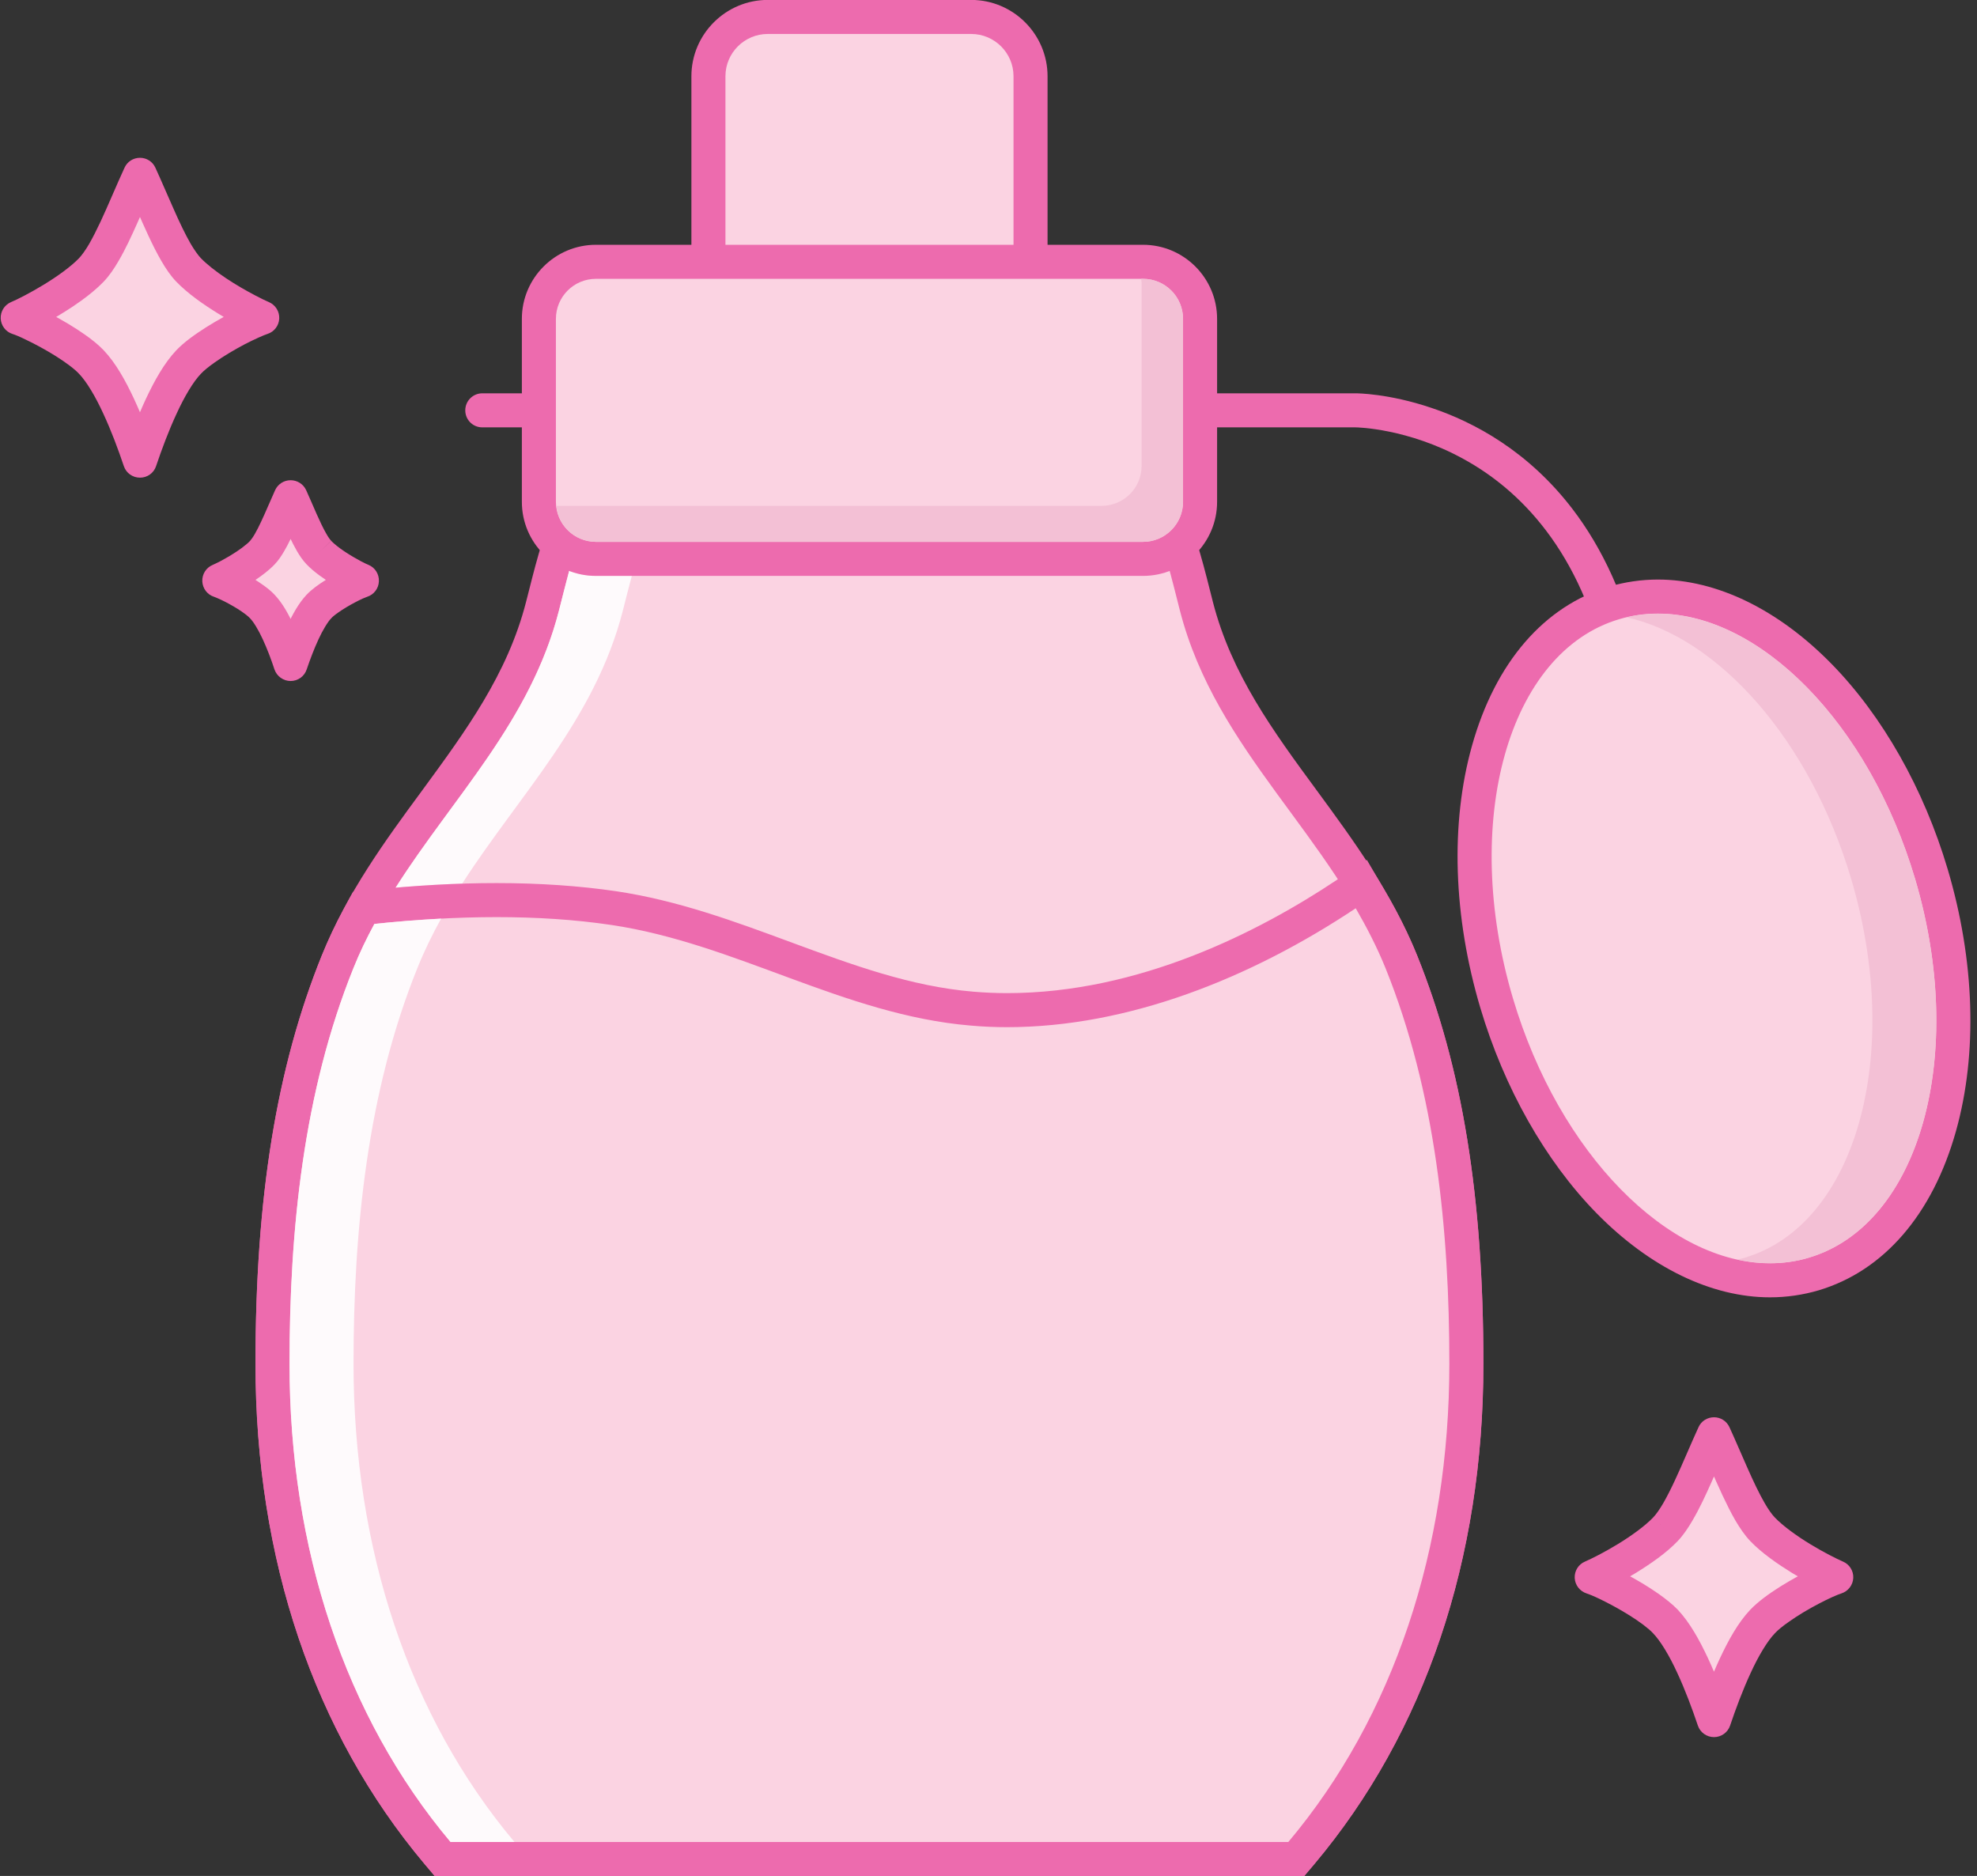
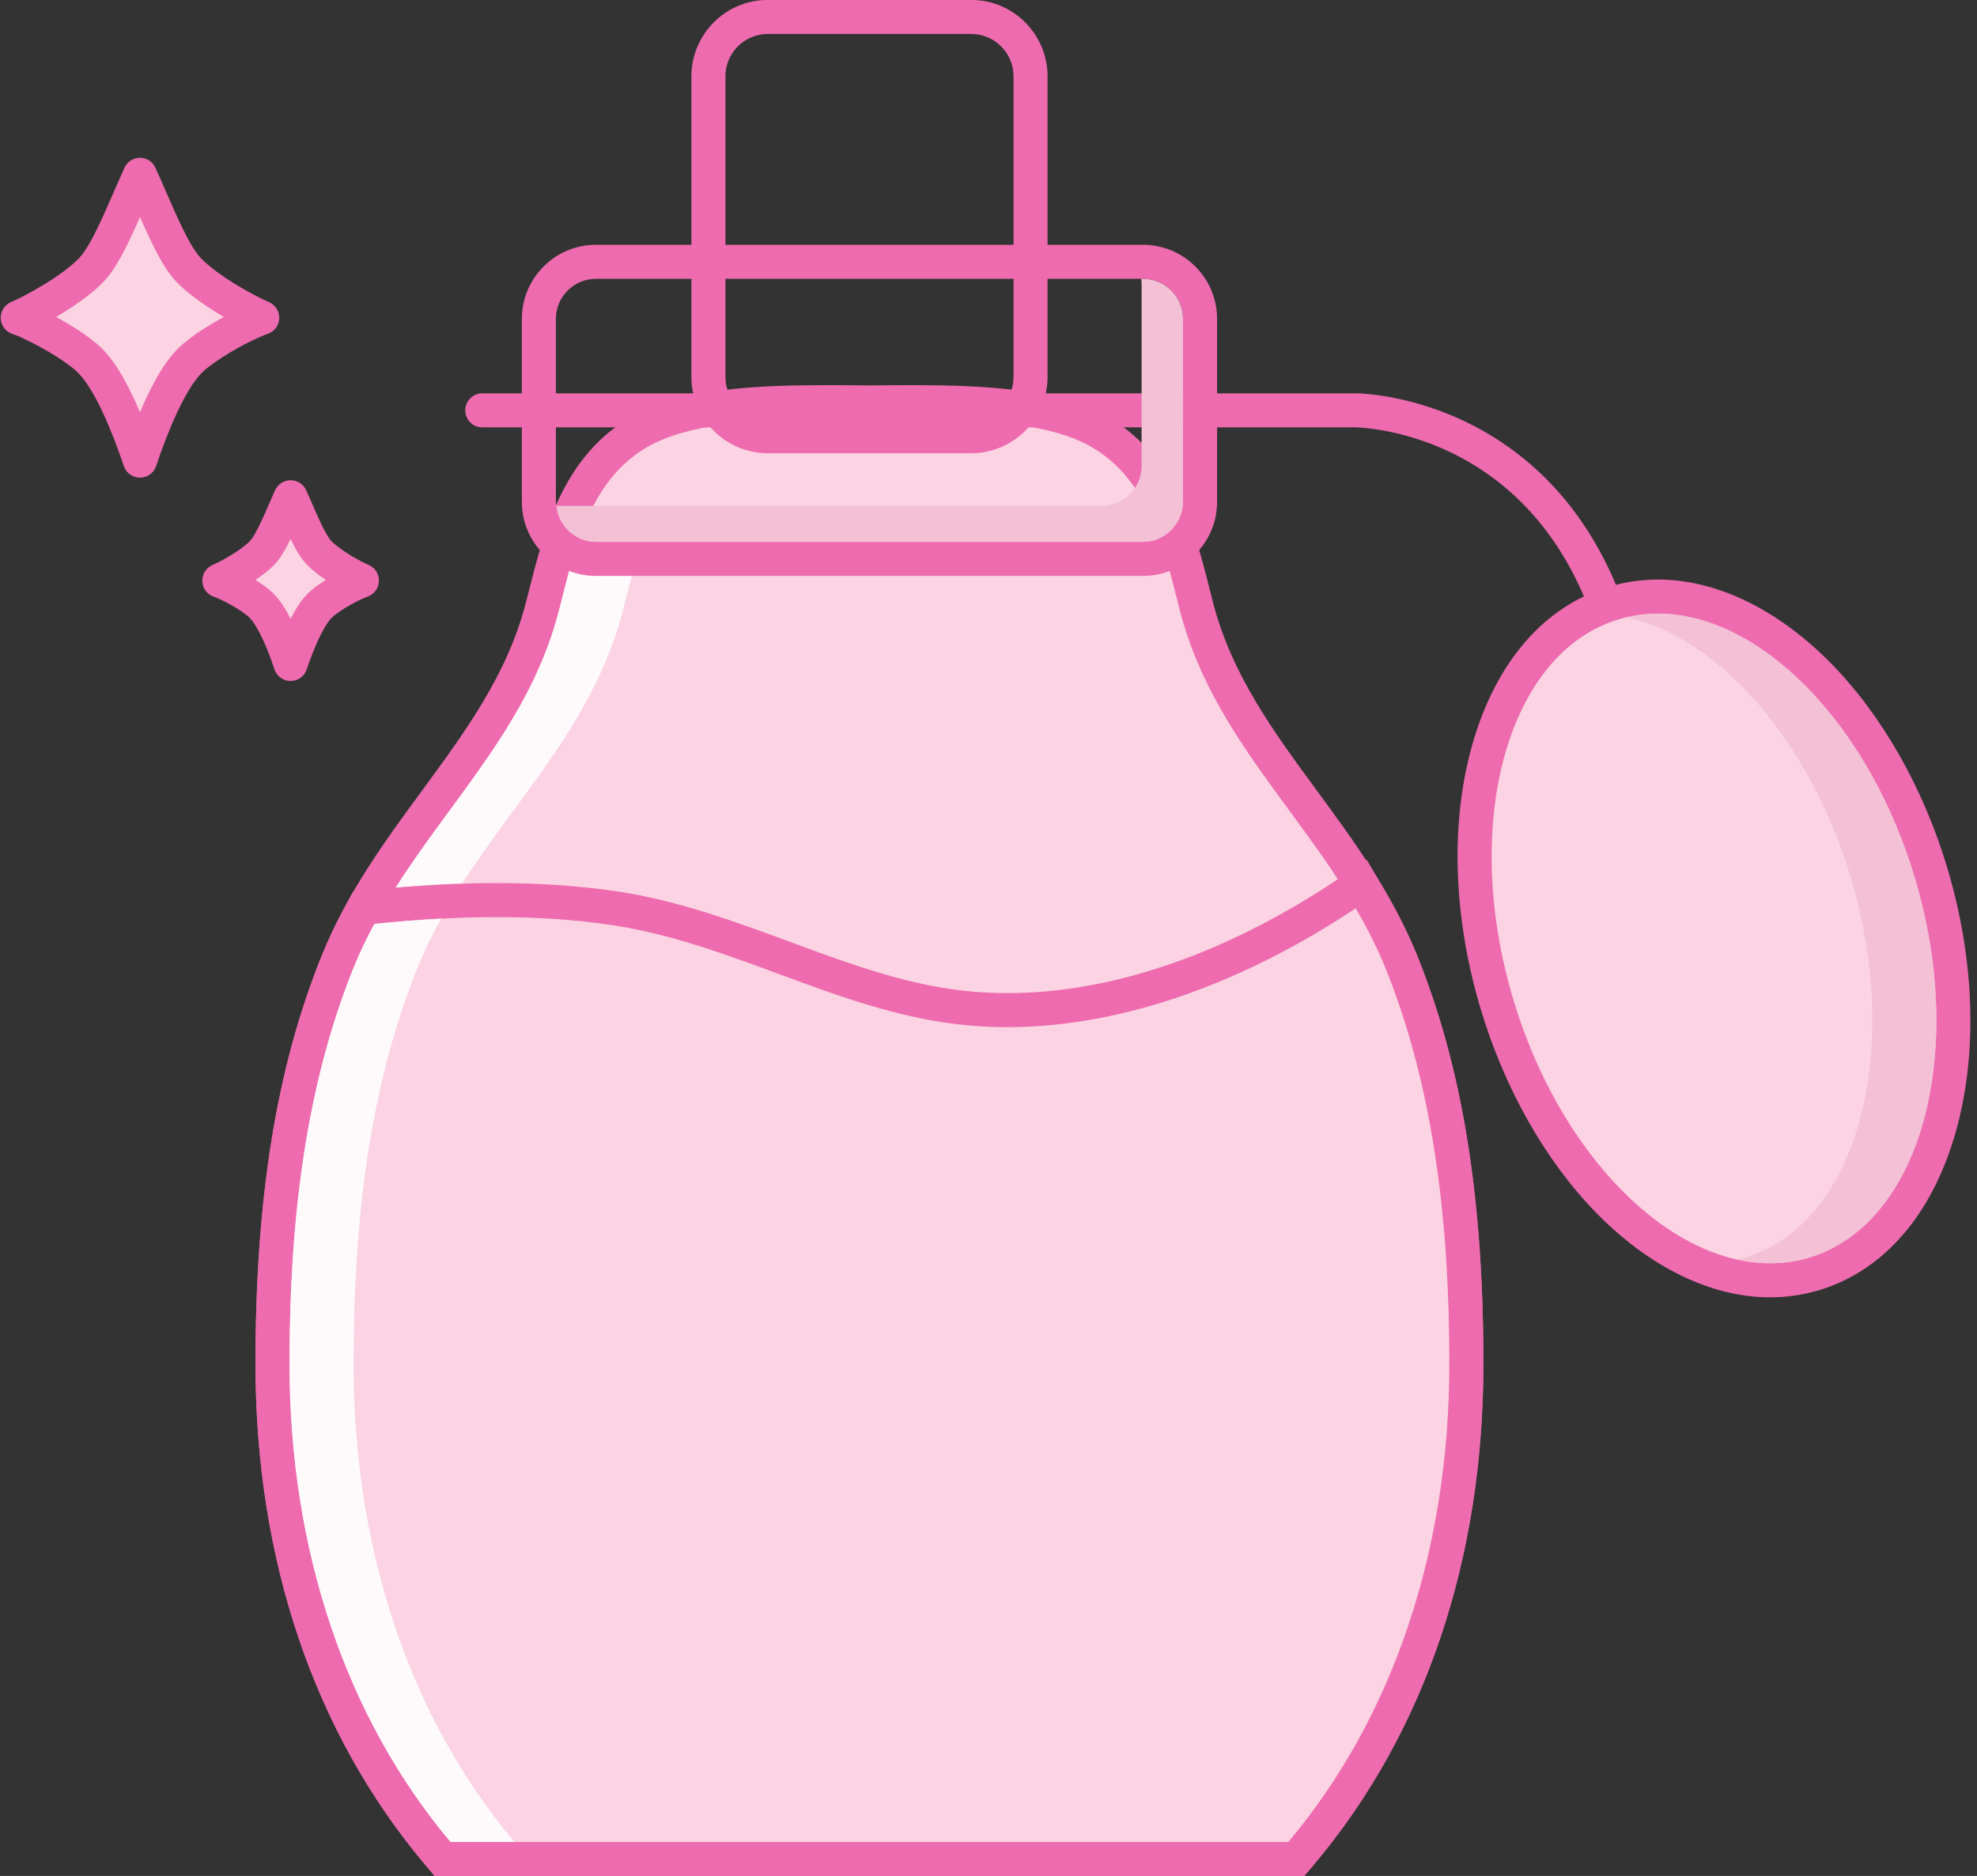
<svg xmlns="http://www.w3.org/2000/svg" height="220.4" preserveAspectRatio="xMidYMid meet" version="1.1" viewBox="97.8 102.4 232.3 220.4" width="232.3" zoomAndPan="magnify">
  <rect x="97.8" y="102.4" width="232.3" height="220.4" fill="#333333" stroke="none" />
  <g id="surface1">
    <g id="change1_1">
      <path d="m149.81 320.81l-0.6-0.71c-12.69-15.09-19.39-34.96-19.39-57.48 0-19.31 2.44-34.32 7.66-47.25 2.89-7.15 7.28-13.12 11.52-18.9 5.28-7.19 10.27-13.99 12.55-22.84l0.35-1.38c1.87-7.41 4.19-16.63 13.34-20.21 5.38-2.09 12.64-2.39 19.69-2.39 1 0 1.96 0.01 2.89 0.01l2.14 0.02 2.15-0.02c0.93 0 1.89-0.01 2.88-0.01 7.06 0 14.32 0.3 19.69 2.39 9.15 3.58 11.48 12.8 13.35 20.2l0.35 1.39c2.27 8.85 7.26 15.65 12.55 22.84 4.24 5.78 8.62 11.75 11.52 18.9 5.22 12.92 7.65 27.93 7.65 47.25 0 22.52-6.7 42.4-19.39 57.48l-0.6 0.71h-100.3" fill="#fbd3e2" />
    </g>
    <g id="change2_1">
      <path d="m204.99 147.65c-0.99 0-1.96 0.01-2.9 0.01-0.73 0.01-1.45 0.02-2.13 0.02-0.67 0-1.39-0.01-2.12-0.02-0.94 0-1.91-0.01-2.91-0.01-7.24 0-14.73 0.31-20.41 2.53-10.12 3.96-12.68 14.14-14.56 21.58-0.12 0.47-0.23 0.92-0.35 1.37-2.18 8.48-7.06 15.12-12.22 22.16-4.32 5.87-8.78 11.95-11.76 19.33-5.33 13.17-7.81 28.43-7.81 48 0 22.99 6.87 43.31 19.86 58.77l1.2 1.42h102.17l1.2-1.42c12.98-15.45 19.85-35.77 19.85-58.77 0-19.58-2.48-34.83-7.8-48-2.99-7.38-7.45-13.46-11.76-19.33-5.17-7.03-10.04-13.68-12.22-22.16-0.12-0.45-0.23-0.91-0.35-1.38-1.88-7.43-4.45-17.62-14.56-21.57-5.68-2.22-13.17-2.53-20.42-2.53m0 4c6.39 0 13.8 0.24 18.96 2.26 8.74 3.41 10.58 12.79 12.49 20.22 4.28 16.64 17.87 26.46 24.15 41.99 5.91 14.62 7.51 30.87 7.51 46.5 0 21.7-6.51 41.44-18.92 56.19h-98.44c-12.4-14.75-18.92-34.49-18.92-56.19 0-15.63 1.61-31.88 7.52-46.5 6.27-15.53 19.87-25.35 24.14-41.99 1.91-7.43 3.76-16.81 12.49-20.22 5.17-2.02 12.58-2.26 18.96-2.26 1.78 0 3.48 0.02 5.03 0.03 1.56-0.01 3.25-0.03 5.03-0.03" fill="#ed6bae" />
    </g>
    <g id="change3_1">
      <path d="m144.29 206.69c6.79-10.69 15.85-19.53 19.19-32.56 0.39-1.5 0.77-3.07 1.2-4.66 0.98 0.38 2.03 0.59 3.14 0.59h4.22c-0.38 1.39-0.71 2.76-1.05 4.07-3.29 12.83-12.14 21.61-18.89 32.09-2.54 0.08-5.15 0.24-7.81 0.47" fill="#fefafc" />
    </g>
    <g id="change2_2">
      <path d="m154.47 152.61h102.61v-0.1 0.1-0.1 0.1c0.18 0 6.16 0.11 12.71 3.73 3.28 1.8 6.72 4.48 9.73 8.47 3.02 4 5.62 9.34 7.16 16.55 0.23 1.08 1.3 1.77 2.38 1.54 1.08-0.24 1.77-1.3 1.54-2.38-1.68-7.84-4.59-13.82-8.04-18.33-5.18-6.77-11.54-10.19-16.57-11.87-5.03-1.7-8.76-1.71-8.91-1.71h-102.61c-1.11 0-2 0.9-2 2 0 1.11 0.89 2 2 2" fill="#ed6bae" />
    </g>
    <g id="change1_2">
-       <path d="m188.02 153.65c-3.85 0-6.98-3.13-6.98-6.97v-35.32c0-3.84 3.13-6.97 6.98-6.97h23.89c3.85 0 6.98 3.13 6.98 6.97v35.32c0 3.84-3.13 6.97-6.98 6.97h-23.89" fill="#fbd3e2" />
-     </g>
+       </g>
    <g id="change2_3">
      <path d="m211.91 102.39h-23.89c-4.95 0-8.98 4.03-8.98 8.97v35.32c0 4.95 4.03 8.97 8.98 8.97h23.89c4.95 0 8.98-4.02 8.98-8.97v-35.32c0-4.94-4.03-8.97-8.98-8.97zm0 4c2.75 0 4.98 2.23 4.98 4.97v35.32c0 2.75-2.23 4.97-4.98 4.97h-23.89c-2.75 0-4.98-2.22-4.98-4.97v-35.32c0-2.74 2.23-4.97 4.98-4.97h23.89" fill="#ed6bae" />
    </g>
    <g id="change1_3">
      <path d="m149.81 320.81l-0.6-0.71c-12.69-15.09-19.39-34.96-19.39-57.48 0-19.31 2.44-34.32 7.66-47.25 0.7-1.73 1.54-3.49 2.55-5.37l0.51-0.93 1.05-0.11c5.07-0.54 9.97-0.81 14.56-0.81 4.95 0 9.58 0.32 13.76 0.94 7.05 1.05 13.66 3.49 20.05 5.86 7.4 2.73 14.38 5.31 22.04 5.95 1.36 0.12 2.75 0.18 4.14 0.18 16.03-0.01 30.52-7.42 39.84-13.63l1.77-1.18 1.07 1.83c1.5 2.56 2.68 4.94 3.63 7.27 5.22 12.92 7.65 27.93 7.65 47.25 0 22.52-6.7 42.4-19.39 57.48l-0.6 0.71h-100.3" fill="#fbd3e2" />
    </g>
    <g id="change2_4">
      <path d="m258.41 203.43l-3.53 2.35c-9.1 6.07-23.21 13.3-38.74 13.3-1.33 0-2.67-0.06-3.97-0.17-7.39-0.62-14.25-3.16-21.52-5.84-6.49-2.4-13.19-4.88-20.44-5.96-4.28-0.63-9.01-0.96-14.06-0.96-4.66 0-9.63 0.28-14.77 0.82l-2.11 0.22-1 1.85c-1.05 1.95-1.91 3.78-2.65 5.59-5.32 13.16-7.8 28.42-7.8 47.99 0 22.99 6.87 43.31 19.86 58.77l1.2 1.42h102.17l1.2-1.42c12.98-15.45 19.85-35.77 19.85-58.77 0-19.58-2.48-34.83-7.8-48-0.98-2.42-2.21-4.88-3.75-7.52l-2.14-3.67m-1.31 5.68c1.29 2.23 2.49 4.55 3.49 7.01 5.91 14.62 7.51 30.87 7.51 46.5 0 21.7-6.51 41.44-18.92 56.19h-98.44c-12.4-14.75-18.92-34.49-18.92-56.19 0-15.63 1.61-31.88 7.52-46.5 0.72-1.8 1.55-3.51 2.45-5.17 4.73-0.5 9.58-0.8 14.36-0.8 4.62 0 9.17 0.28 13.47 0.92 14.67 2.18 27.35 10.57 42.21 11.82 1.44 0.13 2.87 0.19 4.31 0.19 14.2 0 28.6-5.74 40.96-13.97" fill="#ed6bae" />
    </g>
    <g id="change1_4">
-       <path d="m167.82 168.06c-3.7 0-6.7-3.01-6.7-6.7v-21.5c0-3.69 3-6.7 6.7-6.7h64.29c3.69 0 6.7 3.01 6.7 6.7v21.5c0 3.69-3.01 6.7-6.7 6.7h-64.29" fill="#fbd3e2" />
-     </g>
+       </g>
    <g id="change2_5">
      <path d="m232.11 131.16h-64.29c-4.8 0-8.7 3.91-8.7 8.7v21.5c0 4.8 3.9 8.7 8.7 8.7h64.29c4.8 0 8.7-3.9 8.7-8.7v-21.5c0-4.79-3.9-8.7-8.7-8.7m0 4c2.59 0 4.7 2.11 4.7 4.7v21.5c0 2.59-2.11 4.7-4.7 4.7h-64.29c-2.6 0-4.7-2.11-4.7-4.7v-21.5c0-2.59 2.1-4.7 4.7-4.7h64.29" fill="#ed6bae" />
    </g>
    <g id="change4_1">
      <path d="m232.11 166.06h-64.29-0.02-0.01-0.01-0.01-0.01-0.01-0.01-0.01-0.01l-0.01-0.01h-0.01-0.01-0.01c-2.38-0.07-4.28-1.89-4.51-4.22h64.07c2.6 0 4.7-2.1 4.7-4.69v-21.5c0-0.16-0.03-0.32-0.05-0.48h0.22c2.59 0 4.7 2.11 4.7 4.7v21.5c0 2.59-2.11 4.7-4.7 4.7" fill="#f3c0d5" />
    </g>
    <g id="change5_1">
      <path d="m232.11 166.06h-64.29-0.02 0.02 64.29c2.59 0 4.7-2.11 4.7-4.7v-21.5 21.5c0 2.59-2.11 4.7-4.7 4.7m-64.31 0h-0.01 0.01m-0.02 0h-0.01 0.01m-0.01 0h-0.01 0.01m-0.02 0m-0.01 0h-0.01 0.01m-0.02 0m-0.01-0.01h-0.01 0.01m-0.02 0m-0.01 0" fill="#e662a6" />
    </g>
    <g id="change1_5">
      <path d="m305.77 252.82c-13 0-26.5-13.7-32.11-32.58-3.09-10.37-3.43-20.92-0.97-29.68 2.54-9.1 7.8-15.25 14.79-17.33 1.66-0.49 3.38-0.74 5.13-0.74 13.01 0 26.51 13.7 32.12 32.58 3.09 10.37 3.43 20.91 0.97 29.68-2.55 9.1-7.8 15.25-14.79 17.33-1.66 0.49-3.38 0.74-5.14 0.74" fill="#fbd3e2" />
    </g>
    <g id="change2_6">
      <path d="m292.61 170.49c-1.94 0-3.86 0.28-5.7 0.82-7.67 2.28-13.41 8.92-16.15 18.71-2.56 9.12-2.21 20.06 0.98 30.79 2.8 9.42 7.64 17.98 13.65 24.12 6.25 6.37 13.49 9.89 20.38 9.89 1.95 0 3.87-0.28 5.71-0.82 7.67-2.28 13.41-8.93 16.15-18.71 2.56-9.12 2.21-20.06-0.98-30.79-2.8-9.42-7.64-17.98-13.65-24.11-6.25-6.38-13.48-9.9-20.39-9.9m0 4c11.93 0 24.76 12.8 30.21 31.15 6.15 20.71 0.57 40.65-12.48 44.52-1.5 0.45-3.02 0.66-4.57 0.66-11.92 0-24.75-12.8-30.2-31.14-6.15-20.72-0.56-40.66 12.48-44.53 1.5-0.45 3.02-0.66 4.56-0.66" fill="#ed6bae" />
    </g>
    <g id="change4_2">
      <path d="m305.8 250.81c-1.27 0-2.56-0.14-3.85-0.42 0.29-0.07 0.59-0.14 0.87-0.23 13.05-3.87 18.64-23.81 12.49-44.52-4.87-16.39-15.64-28.35-26.38-30.71 1.21-0.29 2.44-0.43 3.69-0.43 9.09 0 18.72 7.45 25.19 19.13 2.01 3.63 3.71 7.66 5.01 12.01 1.7 5.71 2.5 11.37 2.5 16.64 0 13.85-5.53 25.08-14.98 27.88-0.16 0.05-0.33 0.1-0.49 0.14-1.33 0.35-2.68 0.51-4.05 0.51" fill="#f3c0d5" />
    </g>
    <g id="change5_2">
-       <path d="m309.85 250.3c0.16-0.04 0.33-0.09 0.49-0.14 9.45-2.8 14.98-14.03 14.98-27.88 0 13.85-5.53 25.08-14.98 27.88-0.16 0.05-0.33 0.1-0.49 0.14m12.97-44.66c-1.3-4.35-3-8.38-5.01-12.01 2.01 3.63 3.71 7.66 5.01 12.01" fill="#e662a6" />
+       <path d="m309.85 250.3c0.16-0.04 0.33-0.09 0.49-0.14 9.45-2.8 14.98-14.03 14.98-27.88 0 13.85-5.53 25.08-14.98 27.88-0.16 0.05-0.33 0.1-0.49 0.14c-1.3-4.35-3-8.38-5.01-12.01 2.01 3.63 3.71 7.66 5.01 12.01" fill="#e662a6" />
    </g>
    <g id="change3_2">
      <path d="m158.25 318.81h-7.51c-12.4-14.75-18.92-34.49-18.92-56.19 0-15.63 1.61-31.88 7.52-46.5 0.72-1.8 1.55-3.51 2.45-5.17 2.59-0.28 5.21-0.48 7.84-0.62-1.03 1.86-1.97 3.78-2.78 5.79-5.91 14.62-7.51 30.87-7.51 46.5 0 21.7 6.51 41.44 18.91 56.19" fill="#fefafc" />
    </g>
    <g id="change1_6">
      <path d="m119.95 134.1c-1.97-2.06-3.86-7.14-5.7-11.16-1.85 4.02-3.73 9.1-5.7 11.16-2.31 2.41-6.95 4.91-8.667 5.63 1.717 0.55 6.727 3.17 8.667 5.21 2.28 2.42 4.35 7.58 5.7 11.58 1.34-4 3.41-9.16 5.7-11.58 1.93-2.04 6.94-4.66 8.66-5.21-1.72-0.72-6.36-3.22-8.66-5.63" fill="#fbd3e2" />
    </g>
    <g id="change2_7">
      <path d="m119.95 134.1l1.44-1.38c-0.32-0.34-0.74-0.93-1.18-1.67-0.65-1.13-1.35-2.6-2.04-4.17-0.7-1.56-1.4-3.23-2.11-4.77-0.32-0.72-1.03-1.17-1.81-1.17-0.79 0-1.5 0.45-1.82 1.17-0.95 2.06-1.88 4.33-2.8 6.3-0.46 0.98-0.92 1.89-1.35 2.64-0.43 0.74-0.86 1.33-1.18 1.67-0.93 0.98-2.57 2.16-4.15 3.12-0.79 0.48-1.57 0.92-2.24 1.27-0.67 0.36-1.257 0.63-1.608 0.78-0.774 0.33-1.258 1.1-1.219 1.94 0.039 0.83 0.594 1.56 1.394 1.81 0.266 0.08 0.863 0.32 1.543 0.66 1.04 0.49 2.34 1.19 3.52 1.93s2.25 1.54 2.75 2.09c0.88 0.91 1.93 2.67 2.84 4.66 0.93 1.99 1.76 4.22 2.42 6.18 0.27 0.82 1.04 1.36 1.9 1.36s1.62-0.54 1.89-1.36c0.66-1.96 1.49-4.19 2.42-6.18 0.91-1.99 1.96-3.75 2.84-4.66 0.33-0.36 0.93-0.85 1.63-1.34 1.05-0.75 2.35-1.51 3.52-2.13 0.59-0.3 1.14-0.57 1.61-0.78 0.46-0.21 0.86-0.37 1.05-0.43 0.81-0.25 1.36-0.98 1.4-1.81 0.04-0.84-0.45-1.61-1.22-1.94-0.35-0.15-0.93-0.42-1.6-0.78-1.02-0.53-2.26-1.24-3.43-2.02s-2.27-1.64-2.97-2.37l-1.44 1.38-1.45 1.38c1.38 1.43 3.21 2.7 4.95 3.77 0.88 0.54 1.73 1.01 2.48 1.41 0.75 0.39 1.39 0.7 1.9 0.91l0.78-1.84-0.6-1.9c-0.6 0.19-1.27 0.47-2.07 0.86-1.19 0.56-2.59 1.32-3.92 2.16-1.33 0.85-2.58 1.73-3.52 2.72-1.41 1.5-2.54 3.53-3.57 5.72-1.02 2.19-1.89 4.55-2.58 6.6l1.9 0.63 1.89-0.63c-0.69-2.05-1.56-4.41-2.58-6.6s-2.15-4.22-3.56-5.72c-0.64-0.67-1.39-1.27-2.23-1.86-1.25-0.88-2.67-1.71-3.97-2.4-0.65-0.34-1.27-0.64-1.82-0.89-0.56-0.25-1.05-0.45-1.5-0.59l-0.597 1.9 0.777 1.84c0.51-0.21 1.15-0.52 1.91-0.91 1.12-0.59 2.47-1.37 3.79-2.25 1.31-0.88 2.6-1.86 3.63-2.93 0.66-0.69 1.21-1.51 1.74-2.42 0.8-1.36 1.53-2.94 2.25-4.56 0.72-1.61 1.41-3.26 2.08-4.72l-1.81-0.84-1.82 0.84c0.9 1.95 1.83 4.23 2.81 6.32 0.49 1.05 0.99 2.05 1.52 2.96s1.08 1.73 1.74 2.42l1.45-1.38" fill="#ed6bae" />
    </g>
    <g id="change1_7">
      <path d="m135.27 167.32c-1.15-1.2-2.25-4.16-3.32-6.5-1.08 2.34-2.18 5.3-3.33 6.5-1.34 1.41-4.05 2.87-5.05 3.29 1 0.32 3.92 1.85 5.05 3.04 1.34 1.41 2.54 4.42 3.33 6.76 0.78-2.34 1.99-5.35 3.32-6.76 1.13-1.19 4.05-2.72 5.06-3.04-1.01-0.42-3.71-1.88-5.06-3.29" fill="#fbd3e2" />
    </g>
    <g id="change2_8">
      <path d="m135.27 167.32l1.45-1.38c-0.12-0.12-0.34-0.41-0.57-0.82-0.35-0.6-0.75-1.44-1.15-2.34s-0.81-1.88-1.23-2.8c-0.33-0.71-1.04-1.16-1.82-1.16-0.79 0-1.49 0.45-1.82 1.16-0.56 1.23-1.1 2.55-1.63 3.67-0.26 0.56-0.52 1.07-0.75 1.47-0.23 0.41-0.46 0.7-0.57 0.83-0.45 0.48-1.37 1.15-2.25 1.68-0.45 0.27-0.89 0.52-1.27 0.72-0.37 0.19-0.7 0.35-0.87 0.42-0.77 0.32-1.26 1.1-1.22 1.93 0.04 0.84 0.59 1.57 1.39 1.82 0.09 0.03 0.42 0.16 0.8 0.34 0.58 0.27 1.31 0.67 1.97 1.08 0.65 0.41 1.24 0.86 1.44 1.09 0.4 0.4 1 1.37 1.51 2.49 0.52 1.12 1 2.4 1.37 3.53 0.28 0.81 1.04 1.36 1.9 1.36s1.62-0.55 1.89-1.37c0.38-1.12 0.86-2.4 1.38-3.52 0.51-1.11 1.11-2.09 1.51-2.49 0.13-0.15 0.44-0.41 0.82-0.67 0.57-0.41 1.31-0.84 1.97-1.19 0.32-0.17 0.63-0.32 0.89-0.44 0.25-0.11 0.46-0.19 0.52-0.21 0.8-0.25 1.36-0.98 1.39-1.82 0.04-0.83-0.44-1.61-1.21-1.93-0.18-0.07-0.5-0.22-0.88-0.42-0.57-0.3-1.27-0.71-1.92-1.14s-1.25-0.91-1.59-1.26l-1.45 1.37-1.44 1.39c0.89 0.92 2 1.68 3.06 2.33 0.52 0.33 1.03 0.61 1.49 0.85 0.45 0.24 0.84 0.43 1.17 0.56l0.78-1.84-0.6-1.91c-0.42 0.14-0.83 0.32-1.32 0.55-0.72 0.34-1.56 0.8-2.37 1.31s-1.58 1.05-2.22 1.72c-0.93 1-1.61 2.24-2.23 3.56-0.61 1.32-1.13 2.71-1.54 3.93l1.9 0.64 1.89-0.64c-0.41-1.22-0.92-2.61-1.54-3.93s-1.29-2.56-2.23-3.56c-0.43-0.46-0.9-0.83-1.42-1.19-0.77-0.55-1.62-1.05-2.41-1.46-0.39-0.21-0.76-0.39-1.11-0.54-0.34-0.16-0.65-0.29-0.96-0.39l-0.6 1.91 0.77 1.84c0.34-0.13 0.73-0.32 1.18-0.56 0.68-0.36 1.49-0.82 2.29-1.35 0.8-0.54 1.59-1.13 2.26-1.83 0.46-0.48 0.8-1.01 1.13-1.57 0.5-0.85 0.93-1.78 1.35-2.74 0.43-0.95 0.83-1.91 1.22-2.75l-1.82-0.83-1.82 0.83c0.51 1.12 1.06 2.45 1.64 3.7 0.29 0.62 0.59 1.22 0.92 1.79 0.33 0.56 0.68 1.09 1.14 1.57l1.44-1.39" fill="#ed6bae" />
    </g>
    <g id="change1_8">
-       <path d="m293.49 282.06c1.97-2.05 3.86-7.13 5.71-11.15 1.84 4.02 3.73 9.1 5.69 11.15 2.31 2.42 6.95 4.91 8.67 5.64-1.72 0.54-6.73 3.17-8.67 5.21-2.28 2.41-4.35 7.57-5.69 11.58-1.35-4.01-3.42-9.17-5.71-11.58-1.93-2.04-6.94-4.67-8.66-5.21 1.72-0.73 6.36-3.22 8.66-5.64" fill="#fbd3e2" />
-     </g>
+       </g>
    <g id="change2_9">
-       <path d="m293.49 282.06l1.45 1.39c0.66-0.7 1.21-1.52 1.74-2.43 0.8-1.36 1.53-2.93 2.25-4.55 0.71-1.61 1.41-3.26 2.08-4.73l-1.81-0.83-1.82 0.83c0.9 1.96 1.83 4.24 2.81 6.33 0.49 1.04 0.99 2.05 1.51 2.95 0.54 0.91 1.09 1.73 1.75 2.43 1.37 1.43 3.21 2.69 4.95 3.77 1.76 1.07 3.38 1.89 4.38 2.32l0.78-1.84-0.6-1.91c-0.6 0.19-1.27 0.48-2.07 0.86-1.19 0.57-2.59 1.33-3.92 2.16-1.34 0.85-2.58 1.74-3.52 2.72-1.42 1.51-2.54 3.53-3.57 5.73-1.02 2.19-1.89 4.54-2.58 6.59l1.9 0.64 1.89-0.64c-0.69-2.05-1.56-4.4-2.58-6.59-1.03-2.2-2.15-4.22-3.56-5.73-0.64-0.66-1.4-1.26-2.23-1.85-1.26-0.89-2.67-1.72-3.97-2.4-0.65-0.34-1.27-0.64-1.82-0.9-0.56-0.25-1.05-0.44-1.5-0.59l-0.6 1.91 0.78 1.84c1-0.43 2.62-1.25 4.37-2.32 1.75-1.08 3.59-2.34 4.96-3.77l-1.45-1.39-1.44-1.38c-0.93 0.98-2.57 2.17-4.15 3.13-1.57 0.96-3.13 1.74-3.85 2.05-0.77 0.32-1.26 1.09-1.22 1.93s0.6 1.56 1.4 1.82c0.26 0.08 0.86 0.32 1.54 0.65 1.04 0.5 2.34 1.2 3.52 1.94 1.17 0.73 2.25 1.54 2.75 2.09 0.88 0.91 1.93 2.66 2.84 4.65 0.93 2 1.76 4.23 2.42 6.19 0.27 0.81 1.04 1.36 1.9 1.36 0.85 0 1.62-0.55 1.89-1.36 0.66-1.96 1.49-4.19 2.42-6.19 0.91-1.99 1.96-3.74 2.84-4.65 0.33-0.36 0.92-0.85 1.63-1.34 1.05-0.75 2.35-1.52 3.52-2.13 0.59-0.31 1.14-0.58 1.61-0.79 0.46-0.21 0.86-0.36 1.05-0.42 0.8-0.26 1.36-0.98 1.4-1.82s-0.45-1.61-1.22-1.93c-0.72-0.31-2.28-1.09-3.85-2.05-1.58-0.96-3.22-2.15-4.15-3.13-0.32-0.33-0.75-0.92-1.18-1.67-0.65-1.12-1.35-2.6-2.04-4.16-0.7-1.57-1.4-3.23-2.11-4.78-0.33-0.71-1.03-1.16-1.81-1.16-0.79 0-1.5 0.45-1.82 1.16-0.95 2.07-1.88 4.34-2.8 6.3-0.46 0.99-0.92 1.89-1.35 2.64-0.44 0.75-0.86 1.34-1.18 1.67l1.44 1.38" fill="#ed6bae" />
-     </g>
+       </g>
  </g>
</svg>